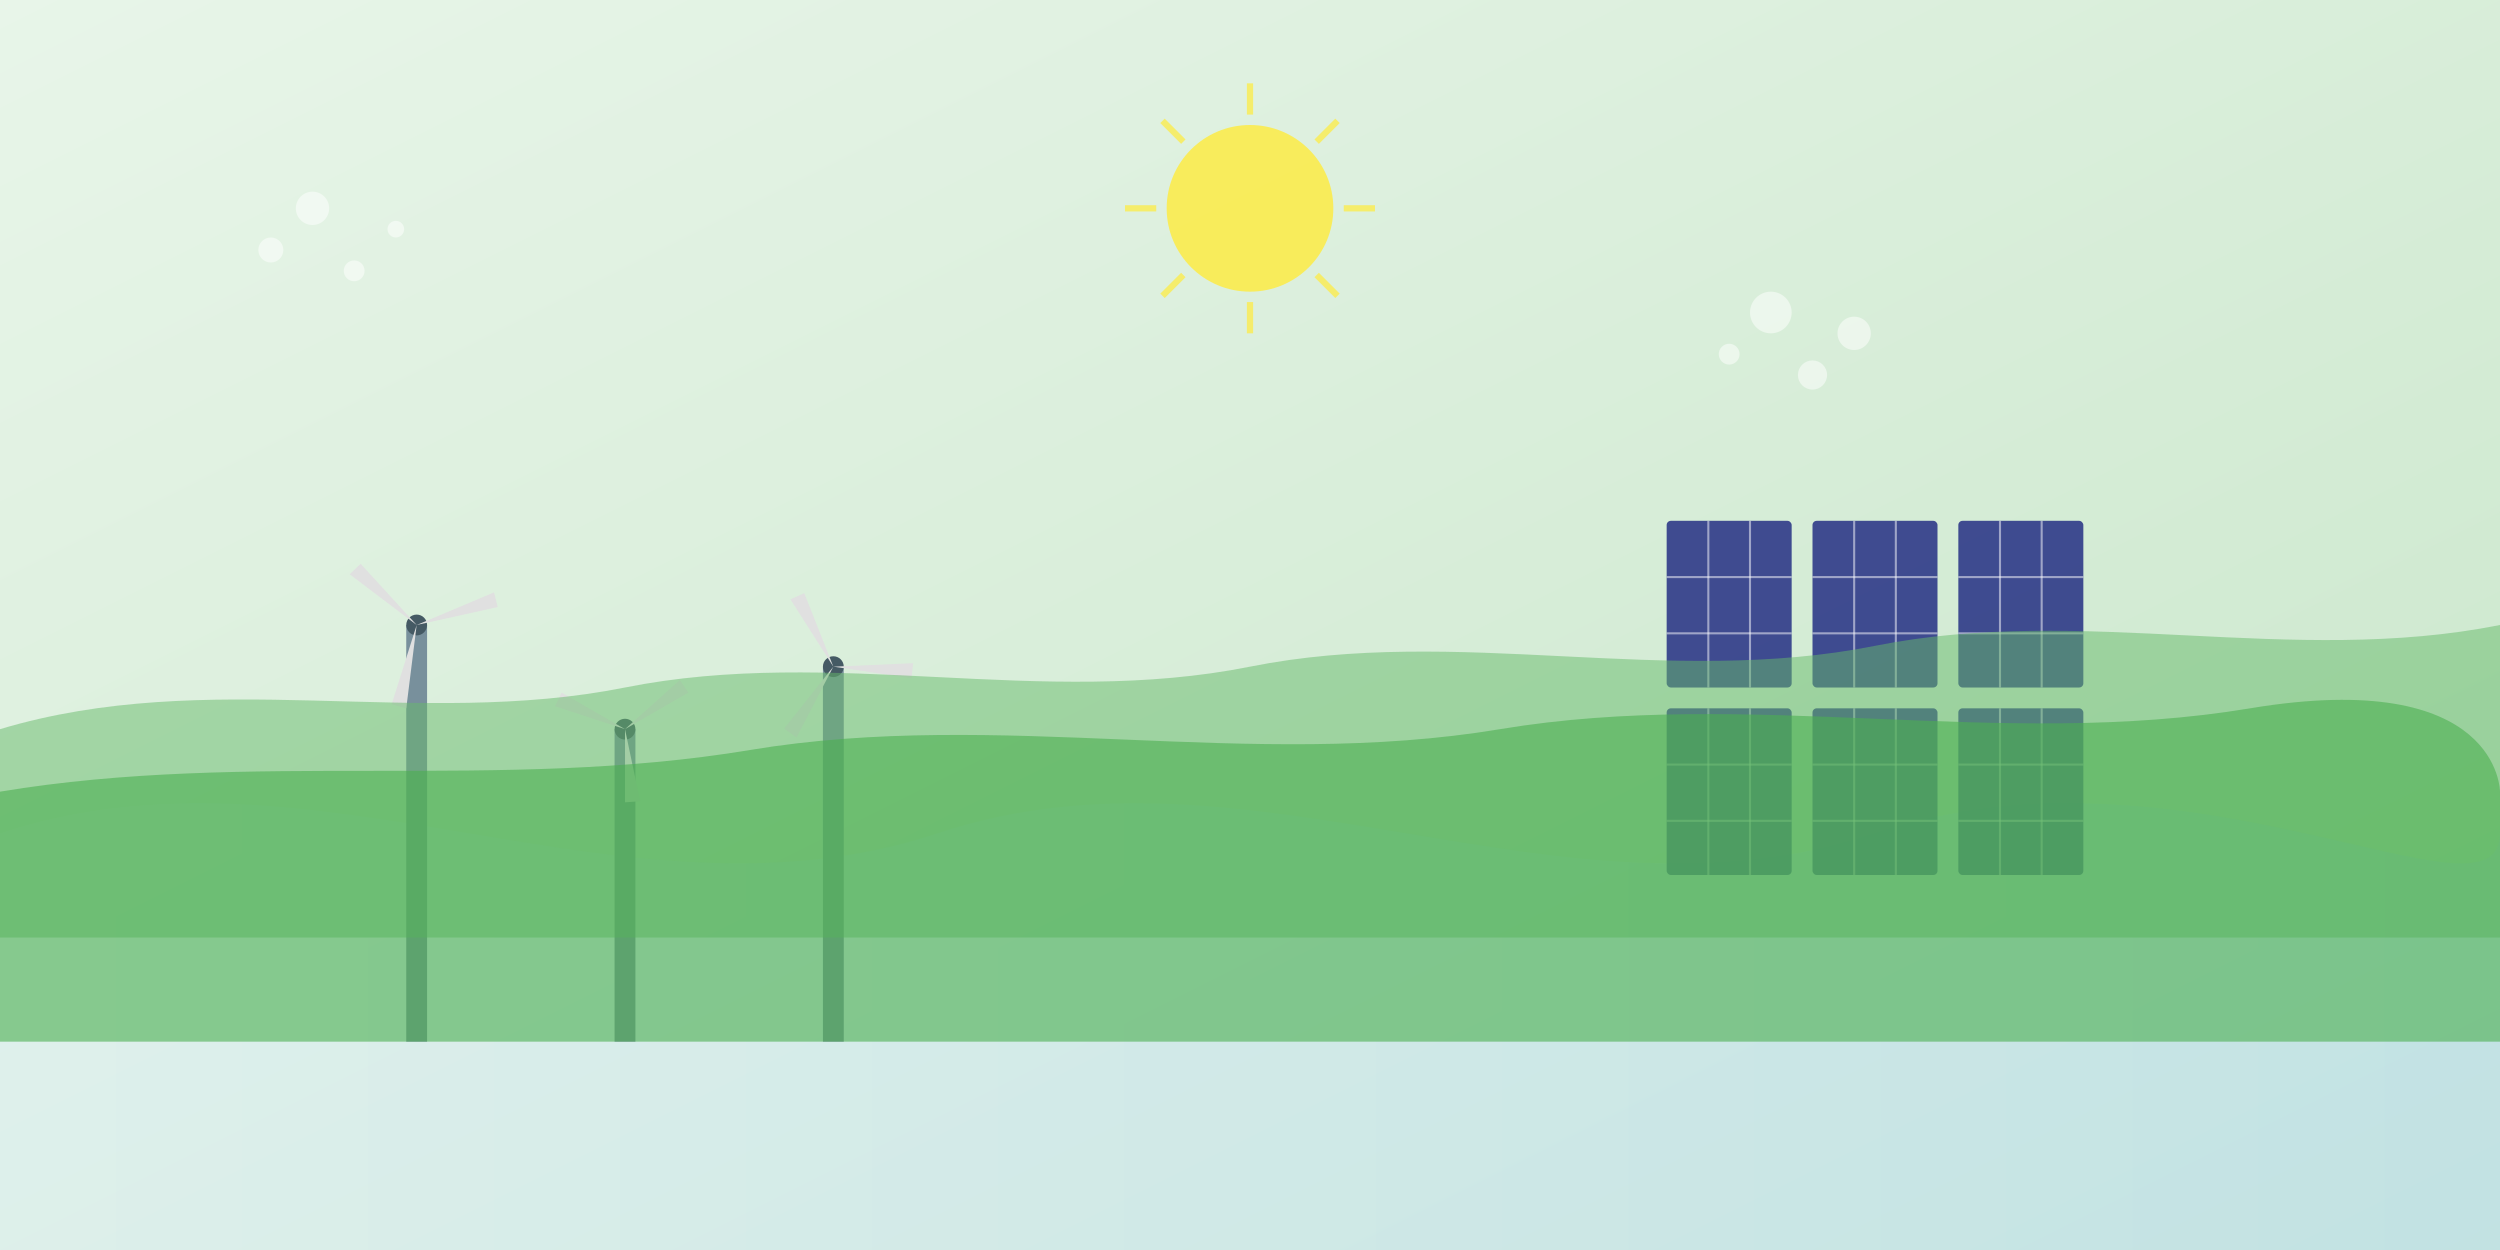
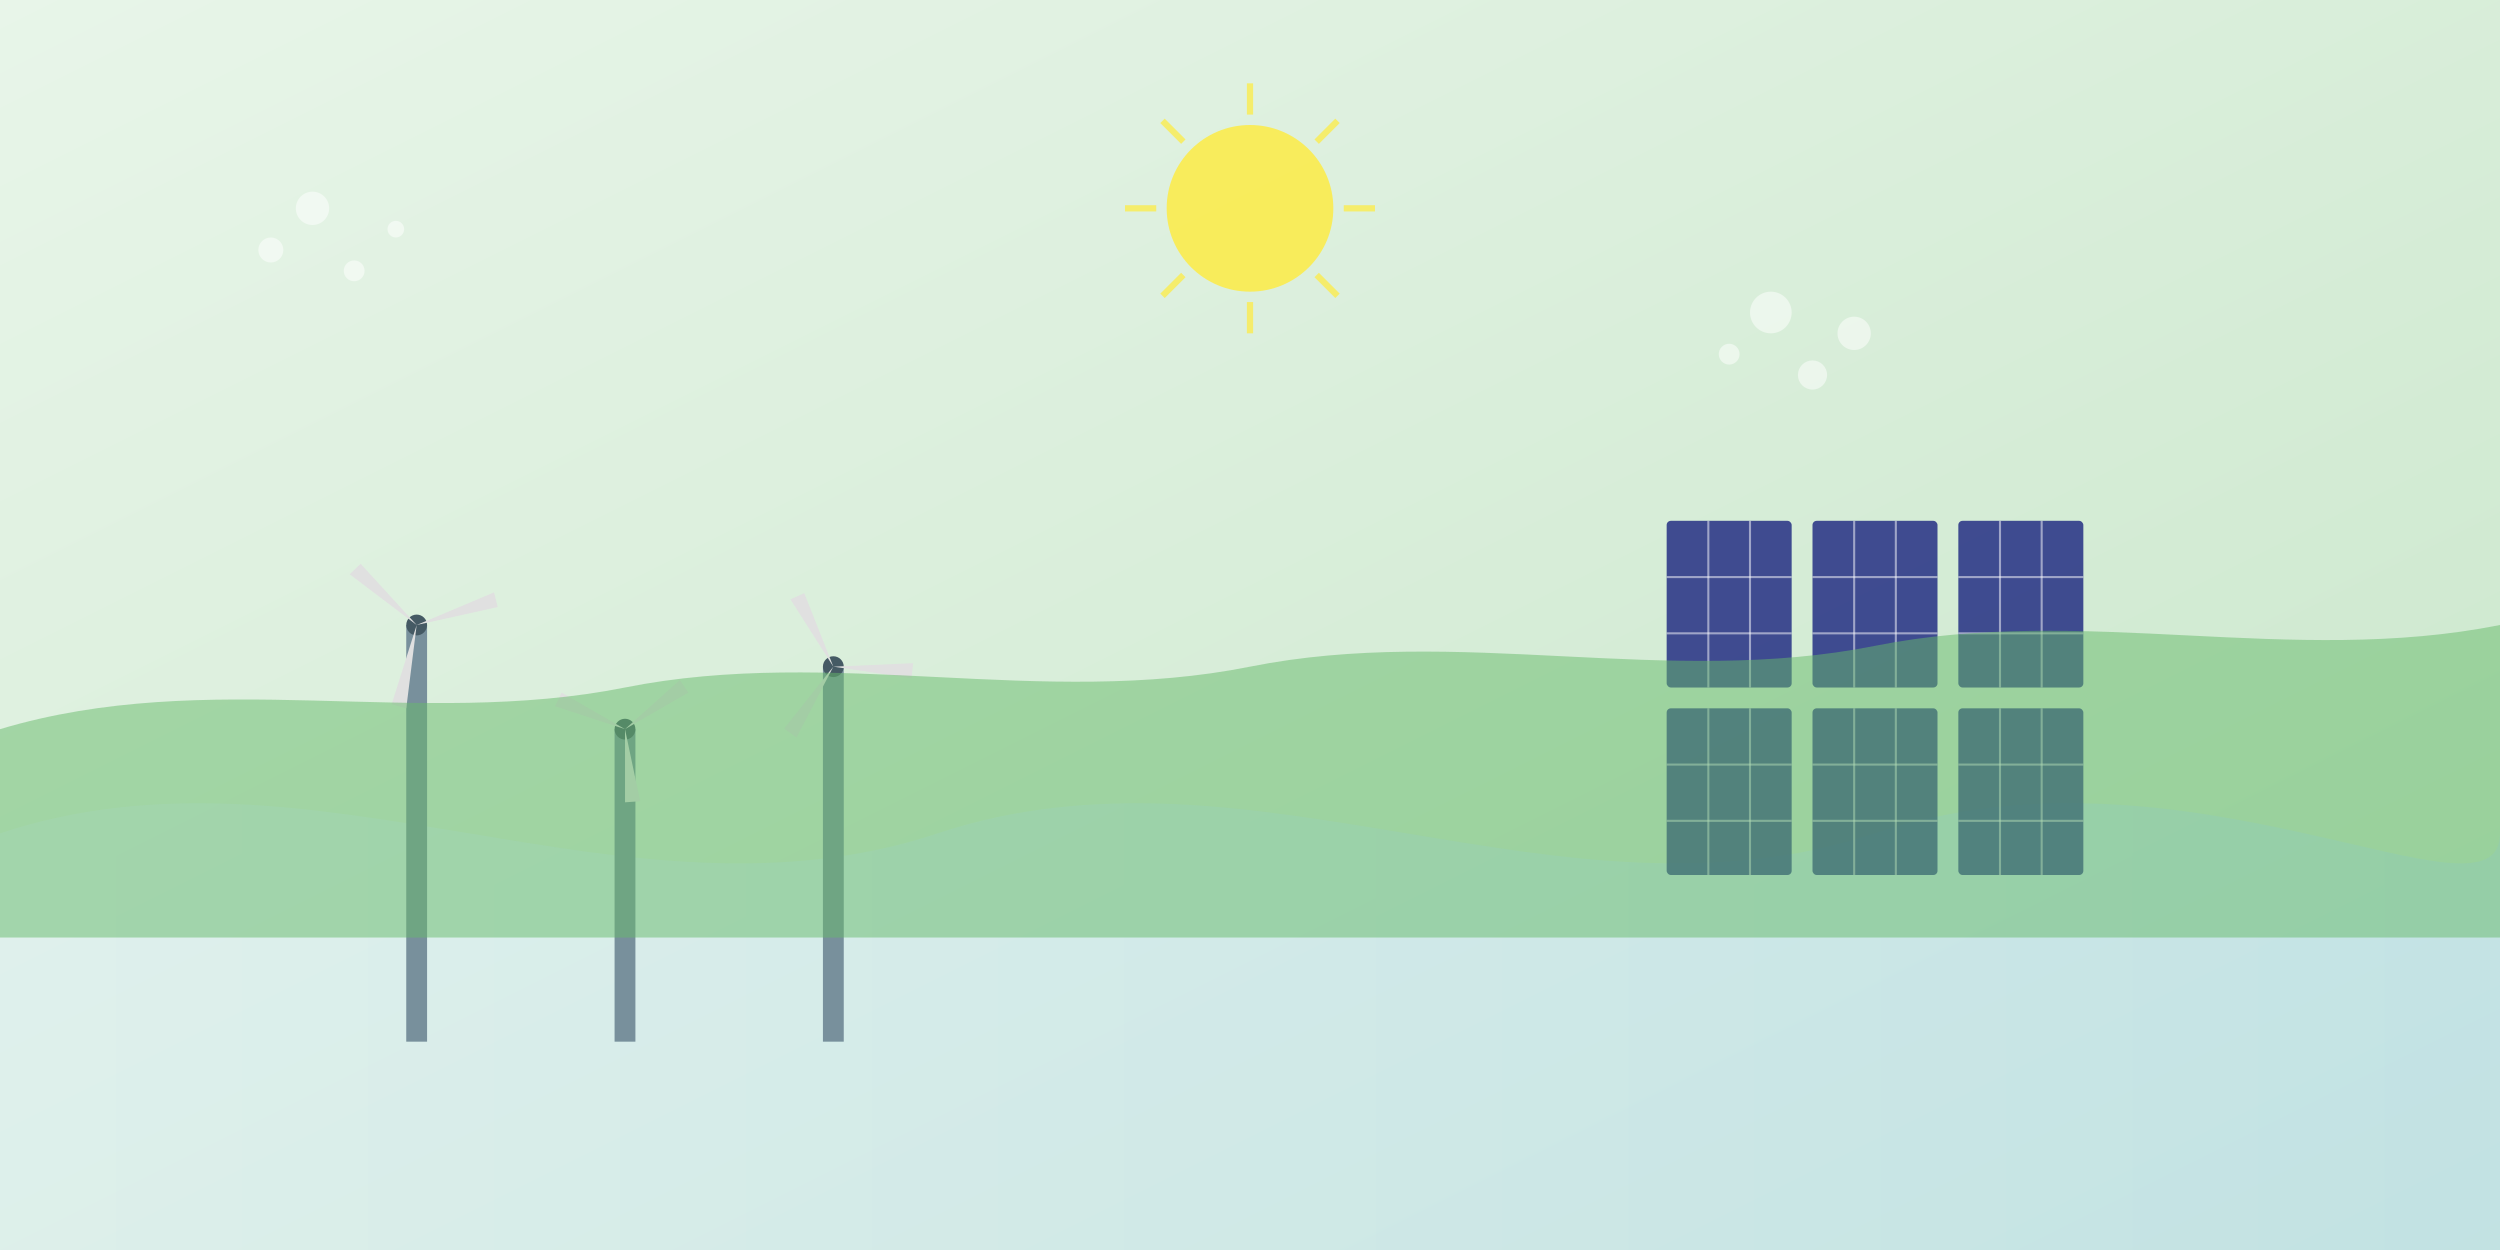
<svg xmlns="http://www.w3.org/2000/svg" width="1200px" height="600px" viewBox="0 0 1200 600" version="1.1">
  <rect x="0" y="0" width="1200" height="600" fill="#808080" stroke="none" />
  <defs>
    <linearGradient id="greenGradient" x1="0%" y1="0%" x2="100%" y2="100%">
      <stop offset="0%" style="stop-color:#e8f5e9;stop-opacity:1" />
      <stop offset="100%" style="stop-color:#c8e6c9;stop-opacity:1" />
    </linearGradient>
    <linearGradient id="blueGradient" x1="0%" y1="0%" x2="100%" y2="0%">
      <stop offset="0%" style="stop-color:#e3f2fd;stop-opacity:0.5" />
      <stop offset="100%" style="stop-color:#bbdefb;stop-opacity:0.5" />
    </linearGradient>
  </defs>
  <g fill="none" fill-rule="evenodd">
    <rect width="1200" height="600" fill="url(#greenGradient)" />
    <path d="M0,400 C150,350 300,450 450,400 C600,350 750,450 900,400 C1050,350 1200,450 1200,400 L1200,600 L0,600 Z" fill="url(#blueGradient)" />
    <g transform="translate(800, 250)">
      <rect x="0" y="0" width="60" height="80" fill="#1a237e" fill-opacity="0.8" rx="2" />
      <rect x="70" y="0" width="60" height="80" fill="#1a237e" fill-opacity="0.8" rx="2" />
      <rect x="140" y="0" width="60" height="80" fill="#1a237e" fill-opacity="0.8" rx="2" />
      <rect x="0" y="90" width="60" height="80" fill="#1a237e" fill-opacity="0.8" rx="2" />
      <rect x="70" y="90" width="60" height="80" fill="#1a237e" fill-opacity="0.8" rx="2" />
      <rect x="140" y="90" width="60" height="80" fill="#1a237e" fill-opacity="0.8" rx="2" />
      <line x1="20" y1="0" x2="20" y2="80" stroke="#fff" stroke-width="1" stroke-opacity="0.5" />
      <line x1="40" y1="0" x2="40" y2="80" stroke="#fff" stroke-width="1" stroke-opacity="0.5" />
      <line x1="0" y1="27" x2="60" y2="27" stroke="#fff" stroke-width="1" stroke-opacity="0.5" />
      <line x1="0" y1="54" x2="60" y2="54" stroke="#fff" stroke-width="1" stroke-opacity="0.5" />
      <line x1="90" y1="0" x2="90" y2="80" stroke="#fff" stroke-width="1" stroke-opacity="0.5" />
      <line x1="110" y1="0" x2="110" y2="80" stroke="#fff" stroke-width="1" stroke-opacity="0.5" />
      <line x1="70" y1="27" x2="130" y2="27" stroke="#fff" stroke-width="1" stroke-opacity="0.5" />
      <line x1="70" y1="54" x2="130" y2="54" stroke="#fff" stroke-width="1" stroke-opacity="0.5" />
      <line x1="160" y1="0" x2="160" y2="80" stroke="#fff" stroke-width="1" stroke-opacity="0.5" />
      <line x1="180" y1="0" x2="180" y2="80" stroke="#fff" stroke-width="1" stroke-opacity="0.5" />
      <line x1="140" y1="27" x2="200" y2="27" stroke="#fff" stroke-width="1" stroke-opacity="0.5" />
      <line x1="140" y1="54" x2="200" y2="54" stroke="#fff" stroke-width="1" stroke-opacity="0.5" />
      <line x1="20" y1="90" x2="20" y2="170" stroke="#fff" stroke-width="1" stroke-opacity="0.5" />
      <line x1="40" y1="90" x2="40" y2="170" stroke="#fff" stroke-width="1" stroke-opacity="0.5" />
      <line x1="0" y1="117" x2="60" y2="117" stroke="#fff" stroke-width="1" stroke-opacity="0.5" />
      <line x1="0" y1="144" x2="60" y2="144" stroke="#fff" stroke-width="1" stroke-opacity="0.5" />
      <line x1="90" y1="90" x2="90" y2="170" stroke="#fff" stroke-width="1" stroke-opacity="0.5" />
      <line x1="110" y1="90" x2="110" y2="170" stroke="#fff" stroke-width="1" stroke-opacity="0.5" />
      <line x1="70" y1="117" x2="130" y2="117" stroke="#fff" stroke-width="1" stroke-opacity="0.5" />
      <line x1="70" y1="144" x2="130" y2="144" stroke="#fff" stroke-width="1" stroke-opacity="0.5" />
      <line x1="160" y1="90" x2="160" y2="170" stroke="#fff" stroke-width="1" stroke-opacity="0.5" />
      <line x1="180" y1="90" x2="180" y2="170" stroke="#fff" stroke-width="1" stroke-opacity="0.5" />
      <line x1="140" y1="117" x2="200" y2="117" stroke="#fff" stroke-width="1" stroke-opacity="0.5" />
      <line x1="140" y1="144" x2="200" y2="144" stroke="#fff" stroke-width="1" stroke-opacity="0.5" />
    </g>
    <g transform="translate(150, 200)">
      <rect x="45" y="100" width="10" height="200" fill="#78909c" />
      <circle cx="50" cy="100" r="5" fill="#455a64" />
      <g transform="translate(50, 100)">
        <path d="M0,0 L-40,-5 L-38,-12 Z" fill="#e0e0e0" transform="rotate(30)" />
        <path d="M0,0 L-40,-5 L-38,-12 Z" fill="#e0e0e0" transform="rotate(150)" />
        <path d="M0,0 L-40,-5 L-38,-12 Z" fill="#e0e0e0" transform="rotate(270)" />
      </g>
      <rect x="145" y="150" width="10" height="150" fill="#78909c" />
      <circle cx="150" cy="150" r="5" fill="#455a64" />
      <g transform="translate(150, 150)">
        <path d="M0,0 L-35,-5 L-33,-12 Z" fill="#e0e0e0" transform="rotate(10)" />
        <path d="M0,0 L-35,-5 L-33,-12 Z" fill="#e0e0e0" transform="rotate(130)" />
        <path d="M0,0 L-35,-5 L-33,-12 Z" fill="#e0e0e0" transform="rotate(250)" />
      </g>
      <rect x="245" y="120" width="10" height="180" fill="#78909c" />
      <circle cx="250" cy="120" r="5" fill="#455a64" />
      <g transform="translate(250, 120)">
        <path d="M0,0 L-38,-5 L-36,-12 Z" fill="#e0e0e0" transform="rotate(50)" />
        <path d="M0,0 L-38,-5 L-36,-12 Z" fill="#e0e0e0" transform="rotate(170)" />
        <path d="M0,0 L-38,-5 L-36,-12 Z" fill="#e0e0e0" transform="rotate(290)" />
      </g>
    </g>
    <g transform="translate(600, 100)">
      <circle cx="0" cy="0" r="40" fill="#ffeb3b" fill-opacity="0.8" />
      <line x1="0" y1="-60" x2="0" y2="-45" stroke="#ffeb3b" stroke-width="3" stroke-opacity="0.7" />
      <line x1="42" y1="-42" x2="32" y2="-32" stroke="#ffeb3b" stroke-width="3" stroke-opacity="0.7" />
      <line x1="60" y1="0" x2="45" y2="0" stroke="#ffeb3b" stroke-width="3" stroke-opacity="0.7" />
      <line x1="42" y1="42" x2="32" y2="32" stroke="#ffeb3b" stroke-width="3" stroke-opacity="0.7" />
      <line x1="0" y1="60" x2="0" y2="45" stroke="#ffeb3b" stroke-width="3" stroke-opacity="0.7" />
      <line x1="-42" y1="42" x2="-32" y2="32" stroke="#ffeb3b" stroke-width="3" stroke-opacity="0.7" />
      <line x1="-60" y1="0" x2="-45" y2="0" stroke="#ffeb3b" stroke-width="3" stroke-opacity="0.7" />
      <line x1="-42" y1="-42" x2="-32" y2="-32" stroke="#ffeb3b" stroke-width="3" stroke-opacity="0.7" />
    </g>
    <path d="M0,350 C100,320 200,350 300,330 C400,310 500,340 600,320 C700,300 800,330 900,310 C1000,290 1100,320 1200,300 L1200,450 L0,450 Z" fill="#66bb6a" fill-opacity="0.5" />
-     <path d="M0,380 C120,360 240,380 360,360 C480,340 600,370 720,350 C840,330 960,360 1080,340 C1200,320 1200,380 1200,380 L1200,500 L0,500 Z" fill="#4caf50" fill-opacity="0.6" />
    <circle cx="850" cy="150" r="10" fill="#ffffff" fill-opacity="0.5" />
    <circle cx="870" cy="180" r="7" fill="#ffffff" fill-opacity="0.5" />
    <circle cx="830" cy="170" r="5" fill="#ffffff" fill-opacity="0.5" />
    <circle cx="890" cy="160" r="8" fill="#ffffff" fill-opacity="0.5" />
    <circle cx="150" cy="100" r="8" fill="#ffffff" fill-opacity="0.5" />
    <circle cx="170" cy="130" r="5" fill="#ffffff" fill-opacity="0.5" />
    <circle cx="130" cy="120" r="6" fill="#ffffff" fill-opacity="0.5" />
    <circle cx="190" cy="110" r="4" fill="#ffffff" fill-opacity="0.5" />
  </g>
</svg>